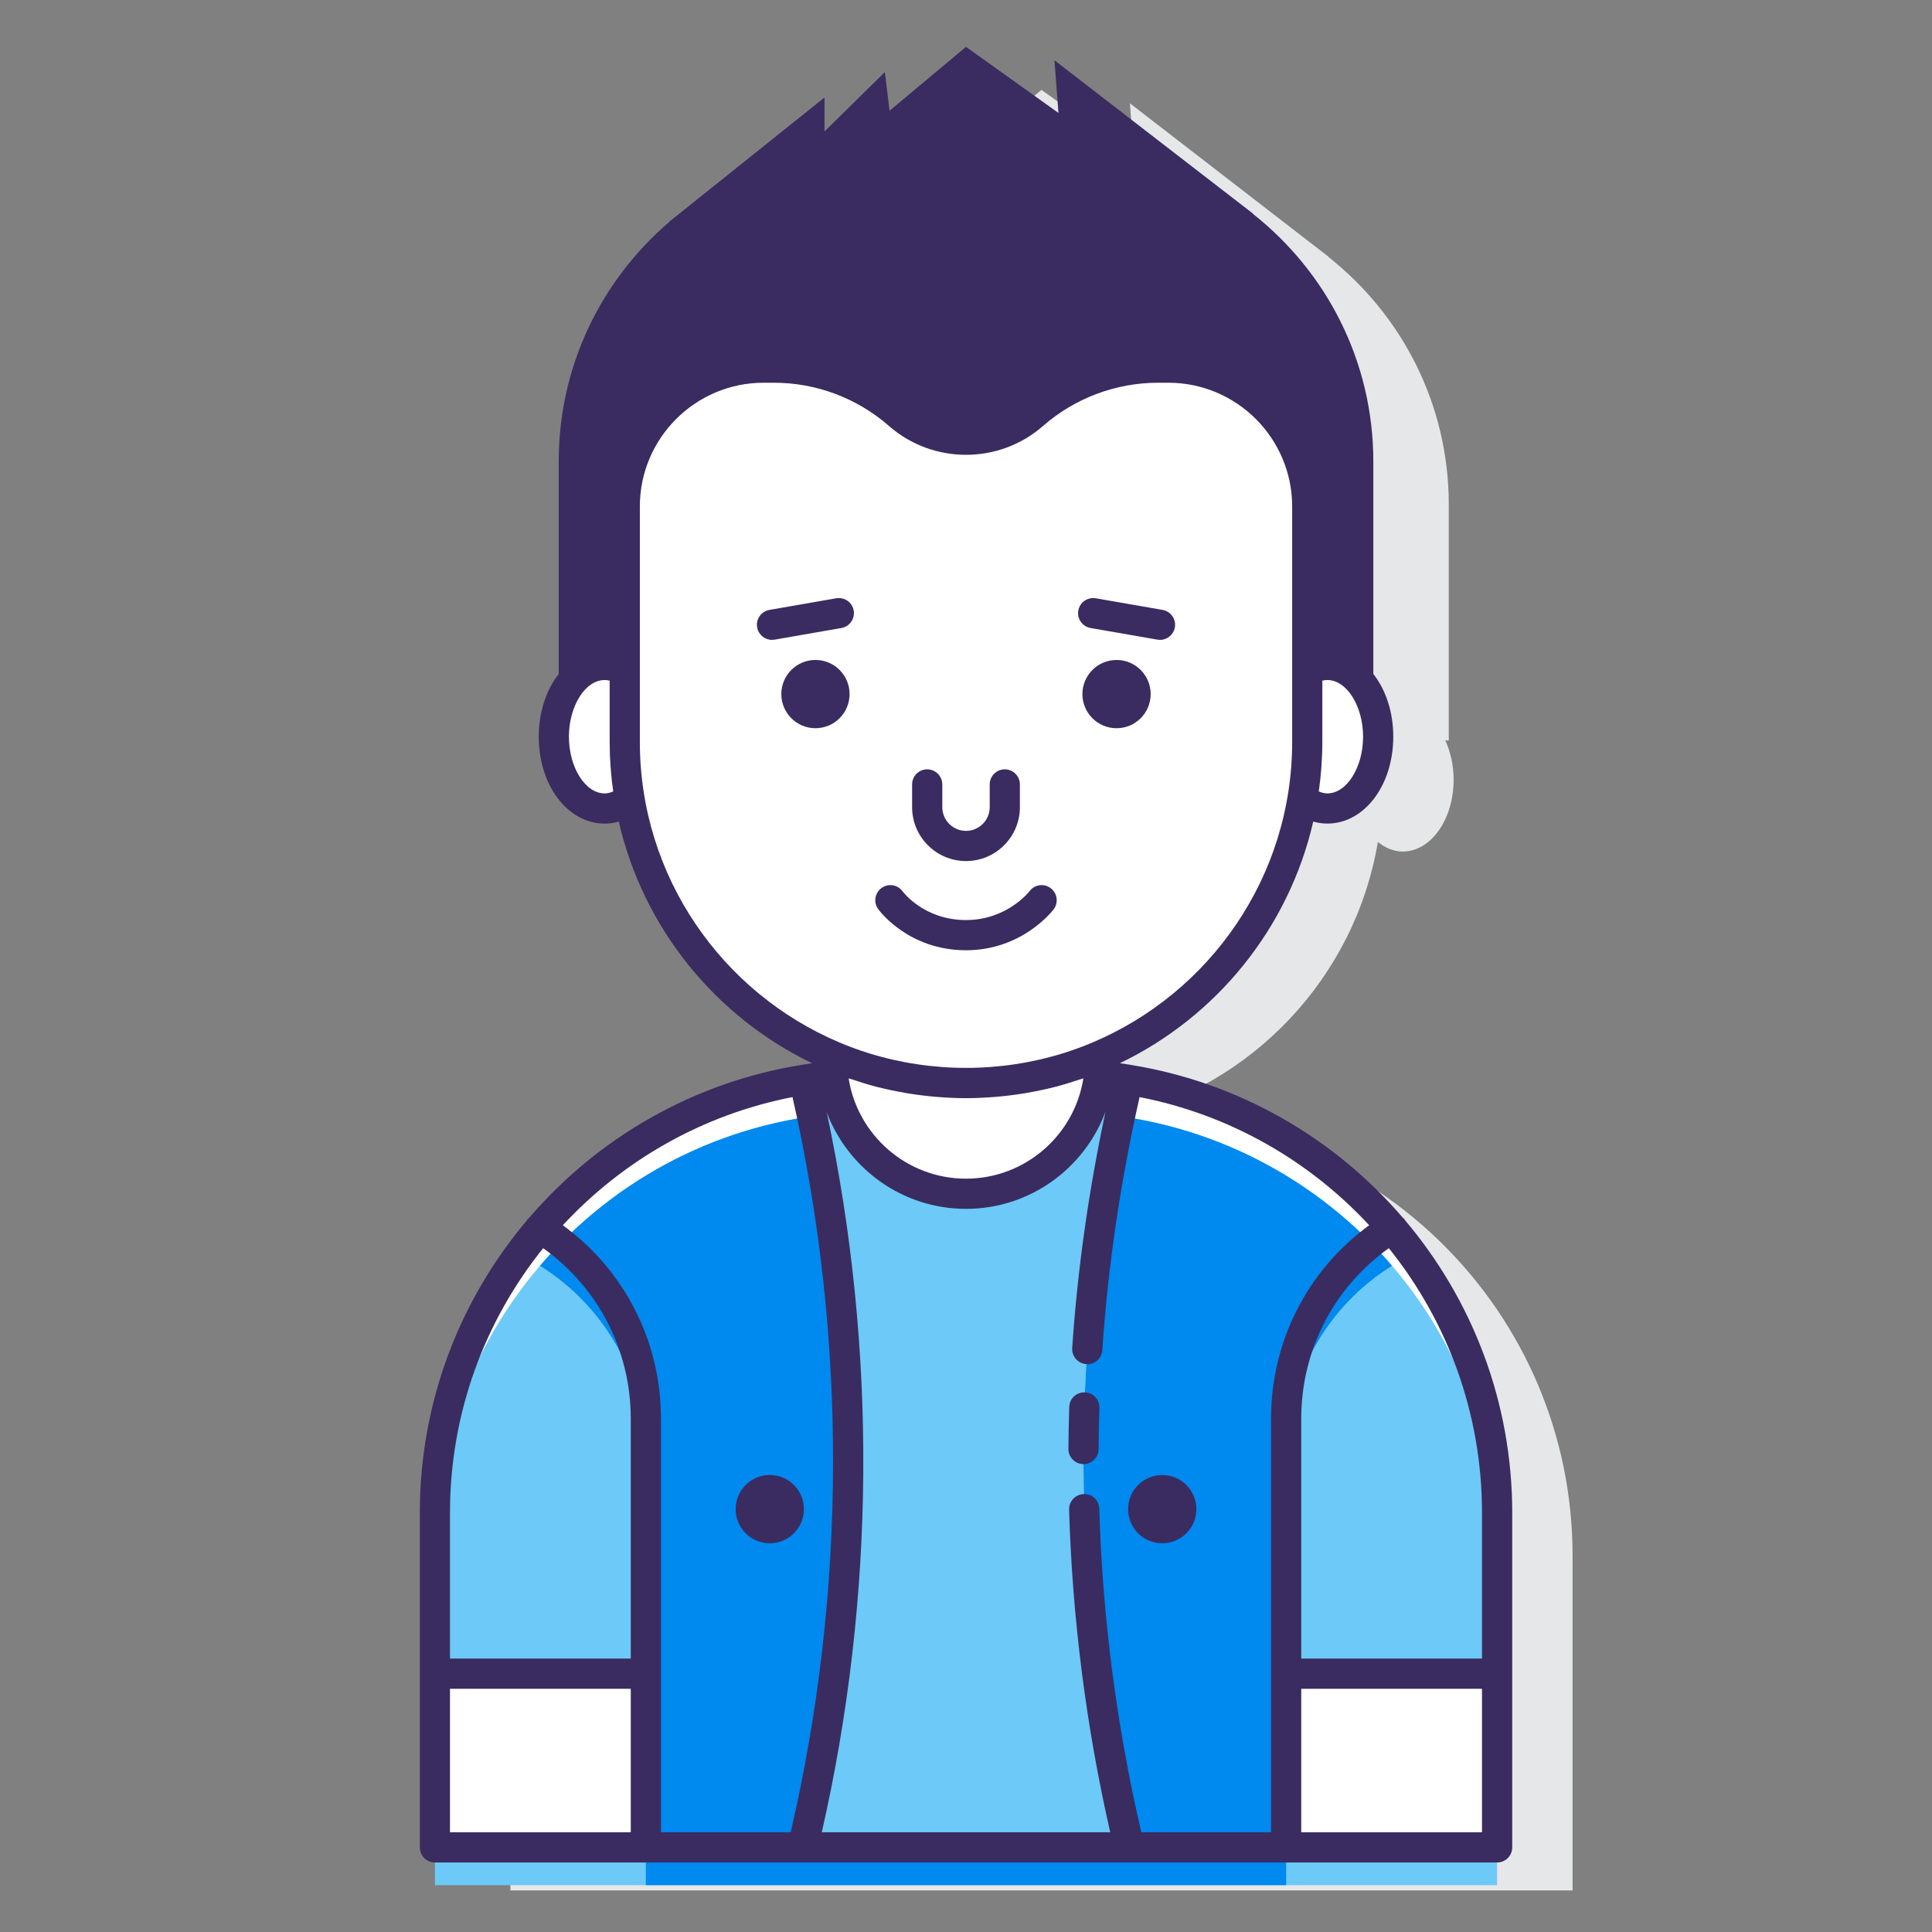
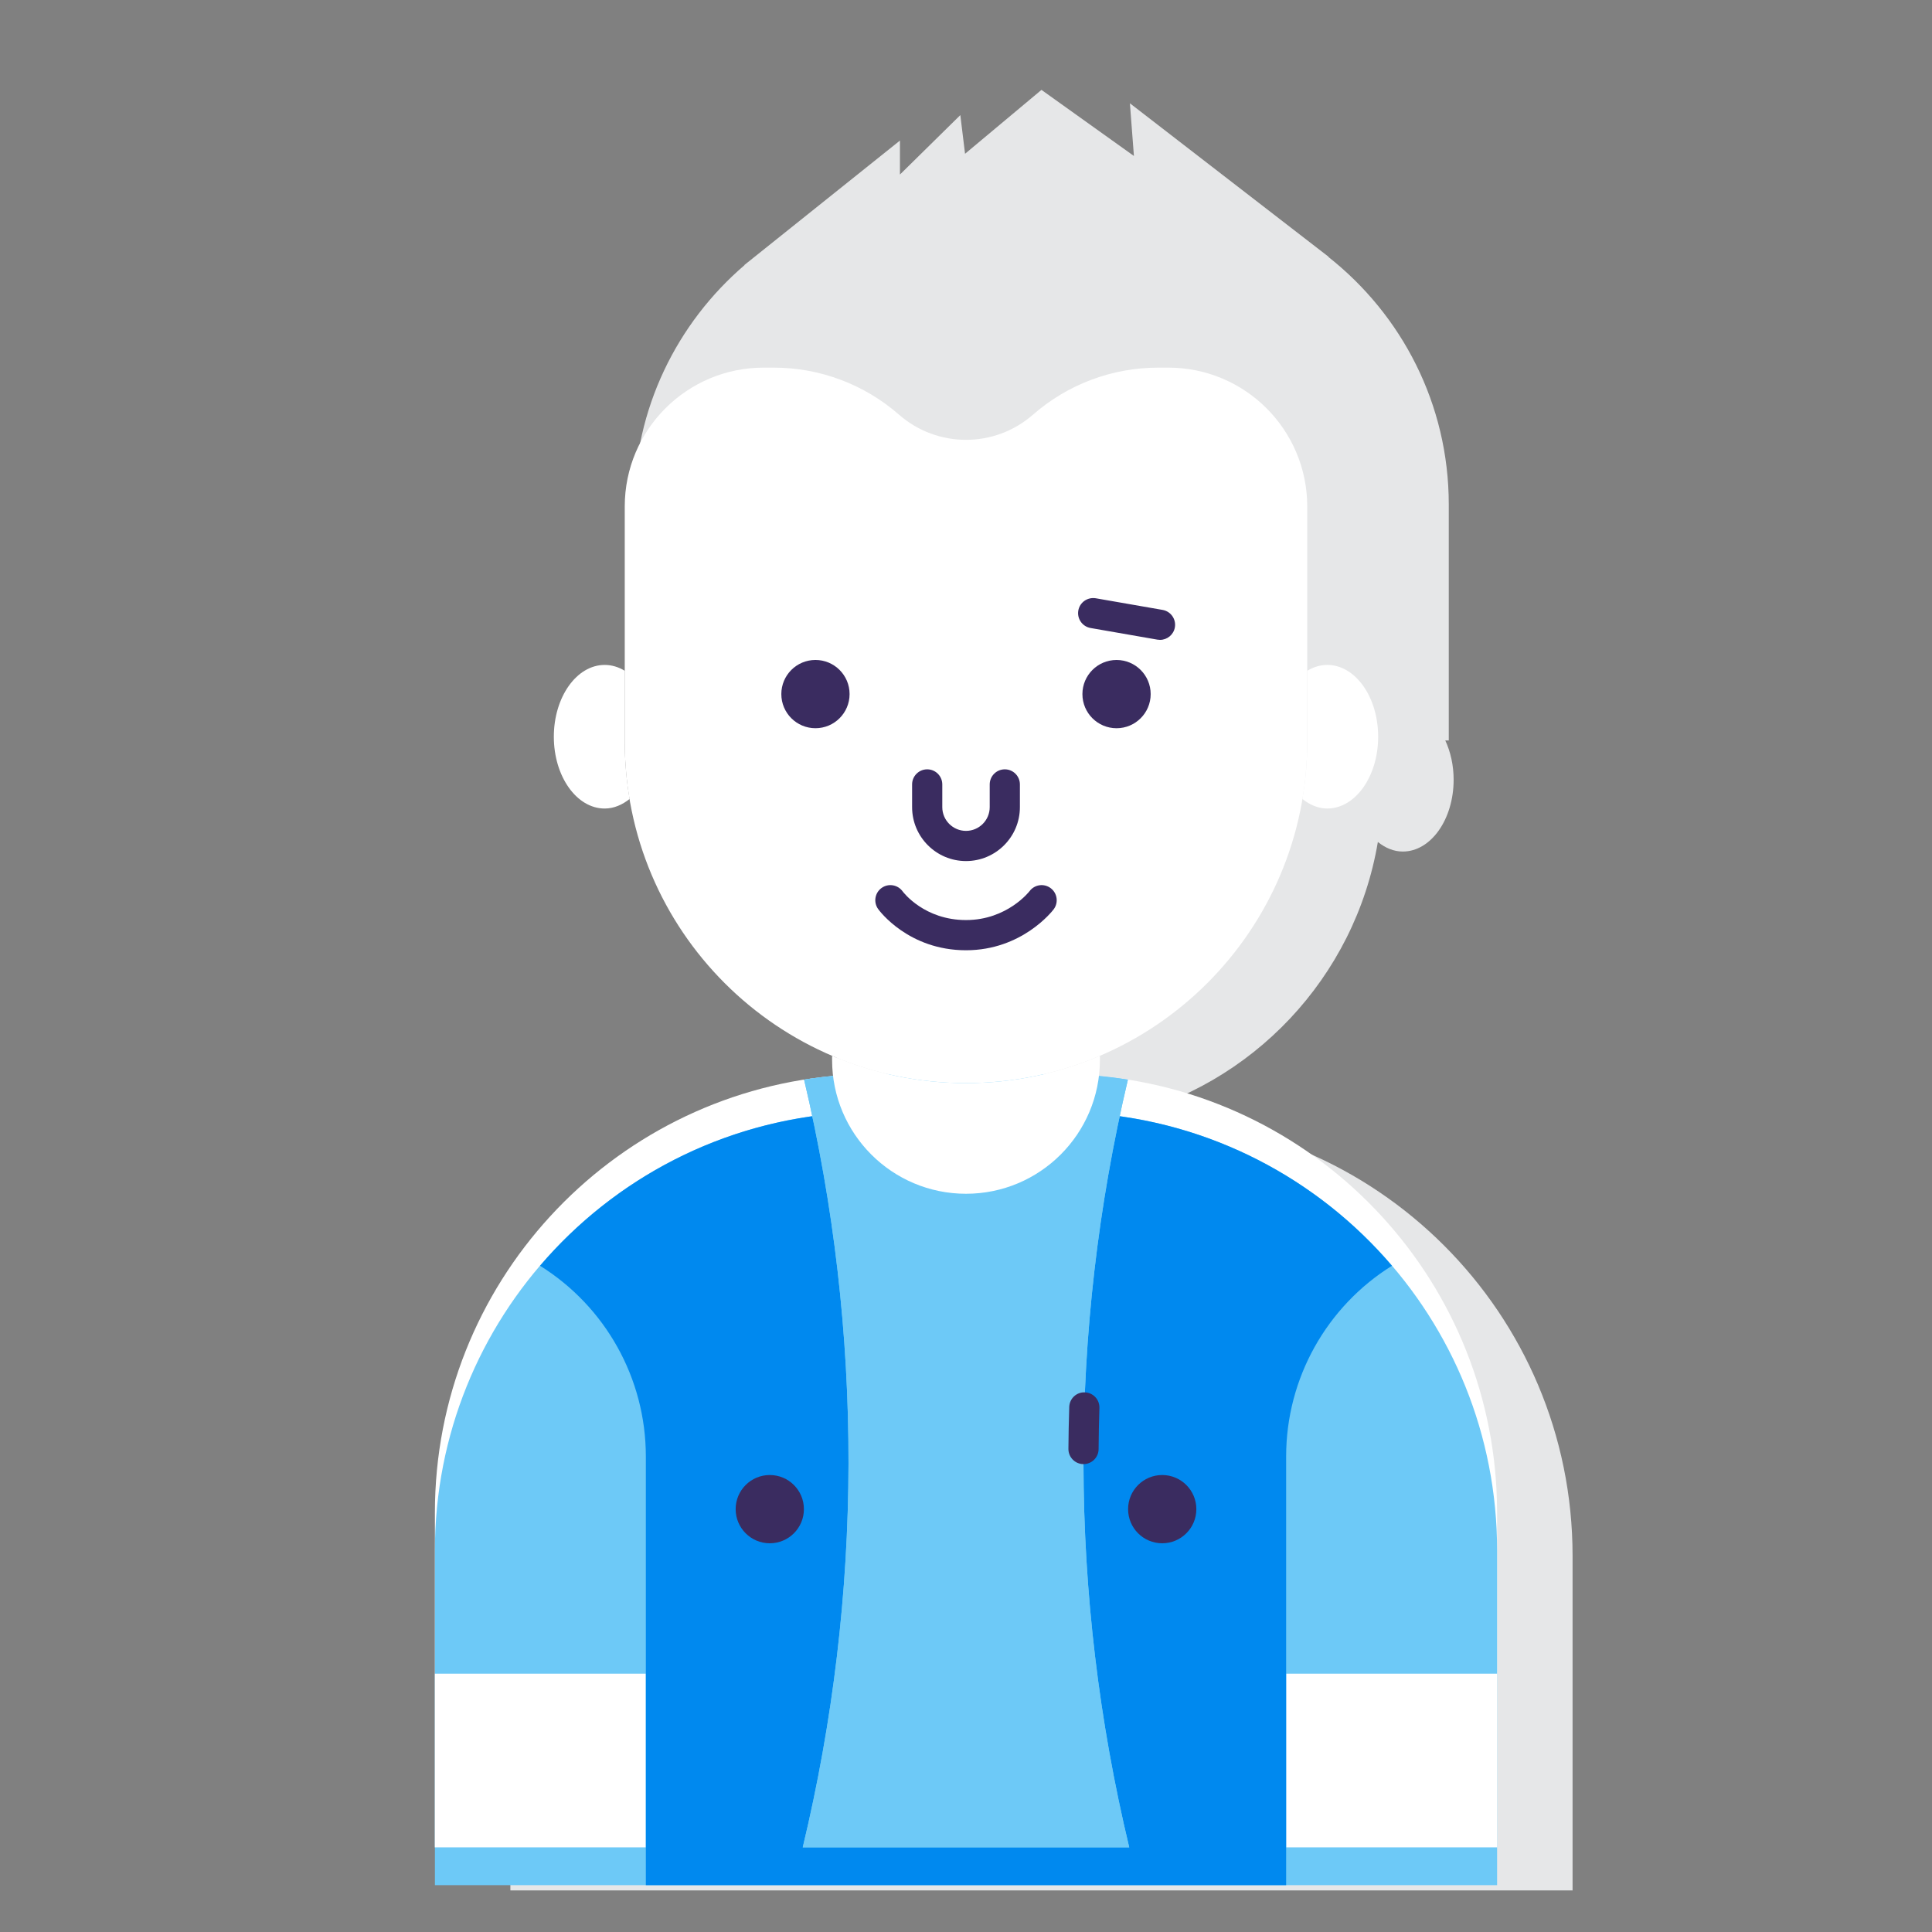
<svg xmlns="http://www.w3.org/2000/svg" version="1.1" id="Layer_1" x="0px" y="0px" viewBox="0 0 128 128" style="enable-background:new 0 0 128 128;" xml:space="preserve">
  <rect x="0" y="0" width="128" height="128" fill="#808080" stroke="none" />
  <style type="text/css">
	.st0{fill:#3A2C60;}
	.st1{fill:#E6E7E8;}
	.st2{fill:#FFFFFF;}
	.st3{fill:#FFD7E5;}
	.st4{fill:#0089EF;}
	.st5{fill:#6DC9F7;}
	.st6{fill:#FA759E;}
	.st7{fill:#D4FBFF;}
	.st8{fill:none;stroke:#3A2C60;stroke-width:2;stroke-linecap:round;stroke-linejoin:round;stroke-miterlimit:10;}
</style>
  <g>
    <g>
      <path class="st1" d="M75.124,74.008h-0.954c8.79-2.057,15.602-9.239,17.117-18.225c0.49,0.392,1.048,0.634,1.651,0.634    c1.861,0,3.369-2.13,3.369-4.757c0-0.962-0.206-1.854-0.553-2.602h0.231V33.424c0-6.659-3.126-12.577-7.978-16.403l0.027,0    L74.859,6.844l0.266,3.489L69,5.955l-5.063,4.233l-0.313-2.563l-4,3.938v-2.25l-9.732,7.784c-0.135,0.108-0.272,0.213-0.405,0.324    l-0.178,0.142l0.022,0c-4.472,3.832-7.316,9.51-7.316,15.862v15.634h0.231c-0.348,0.748-0.553,1.64-0.553,2.602    c0,2.627,1.508,4.757,3.369,4.757c0.603,0,1.161-0.242,1.651-0.634c1.514,8.986,8.327,16.168,17.117,18.225h-0.954    c-16.05,0-29.062,13.011-29.062,29.062v22.173h70.373V103.07C104.186,87.02,91.175,74.008,75.124,74.008z" />
    </g>
    <g>
      <g>
        <g>
          <path class="st2" d="M72.802,71.285C72.274,75.681,68.538,79.09,64,79.09c-4.538,0-8.274-3.41-8.802-7.806      c-14.795,1.352-26.385,13.787-26.385,28.934v22.173h70.373v-22.173C99.186,85.072,87.596,72.637,72.802,71.285z" />
        </g>
        <path class="st5" d="M72.142,73.739C70.779,76.887,67.648,79.09,64,79.09c-3.648,0-6.779-2.204-8.142-5.351     c-15.108,1.037-27.044,13.613-27.044,28.984v22.173h70.373v-22.173C99.186,87.352,87.25,74.777,72.142,73.739z" />
        <g>
          <rect x="28.814" y="110.885" class="st2" width="13.976" height="11.507" />
          <rect x="85.211" y="110.885" class="st2" width="13.976" height="11.507" />
        </g>
        <path class="st4" d="M72.142,73.739C70.779,76.886,67.648,79.09,64,79.09c-3.648,0-6.779-2.204-8.142-5.351     C47.829,74.291,40.698,78.1,35.777,83.86c4.316,2.689,7.012,7.444,7.012,12.636v28.401h42.421V96.496     c0-5.192,2.697-9.947,7.012-12.636C87.302,78.1,80.171,74.291,72.142,73.739z" />
        <g>
          <g>
            <path class="st5" d="M70.124,71.157c-4.083,0-8.166,0-12.249,0c-1.597,0-3.145,0.128-4.602,0.374       c3.953,16.725,3.924,34.146-0.089,50.861c7.21,0,14.42,0,21.63,0c-4.013-16.714-4.042-34.136-0.089-50.861       C73.27,71.286,71.722,71.157,70.124,71.157z" />
          </g>
          <g>
            <path class="st5" d="M74.815,122.392c-4.013-16.714-4.042-34.136-0.089-50.861c-0.624-0.105-1.272-0.177-1.926-0.239       C72.27,75.685,68.536,79.09,64,79.09s-8.27-3.406-8.801-7.798c-0.654,0.061-1.302,0.134-1.926,0.239       c3.953,16.725,3.924,34.146-0.089,50.861C60.395,122.392,67.605,122.392,74.815,122.392z" />
          </g>
        </g>
        <g>
          <path class="st2" d="M64,71.758L64,71.758c-3.15,0-6.148-0.646-8.872-1.809v0.269c0,4.9,3.972,8.872,8.872,8.872      c4.9,0,8.872-3.972,8.872-8.872v-0.269C70.148,71.113,67.15,71.758,64,71.758z" />
        </g>
      </g>
      <g>
        <path class="st2" d="M87.938,44.053c-0.473,0-0.922,0.14-1.33,0.388v4.709c0,1.289-0.114,2.552-0.321,3.782     c0.49,0.392,1.048,0.634,1.651,0.634c1.861,0,3.369-2.13,3.369-4.757S89.799,44.053,87.938,44.053z" />
        <path class="st2" d="M41.392,49.15v-4.709c-0.408-0.248-0.857-0.388-1.33-0.388c-1.861,0-3.369,2.13-3.369,4.757     s1.508,4.757,3.369,4.757c0.603,0,1.161-0.242,1.651-0.634C41.505,51.701,41.392,50.439,41.392,49.15z" />
      </g>
      <path class="st2" d="M77.409,24.357h-0.678c-3.05,0-5.996,1.107-8.291,3.115l0,0c-2.542,2.224-6.338,2.224-8.88,0l0,0    c-2.295-2.008-5.241-3.115-8.291-3.115h-0.678c-5.081,0-9.2,4.119-9.2,9.2V49.15c0,12.486,10.122,22.608,22.608,22.608    S86.608,61.636,86.608,49.15V33.557C86.608,28.476,82.489,24.357,77.409,24.357z" />
      <g>
        <path class="st0" d="M77,102.246c1.249,0,2.261-1.012,2.261-2.261c0-1.249-1.012-2.261-2.261-2.261s-2.261,1.012-2.261,2.261     C74.739,101.234,75.751,102.246,77,102.246z" />
        <path class="st0" d="M51,102.246c1.249,0,2.261-1.012,2.261-2.261c0-1.249-1.012-2.261-2.261-2.261s-2.261,1.012-2.261,2.261     C48.739,101.234,49.751,102.246,51,102.246z" />
-         <path class="st0" d="M93.087,80.844c-0.004-0.007-0.004-0.015-0.008-0.022c-0.043-0.069-0.105-0.116-0.161-0.171     c-4.529-5.266-10.847-8.947-18.003-10.099c-0.008-0.002-0.015-0.008-0.023-0.009c-0.043-0.007-0.089-0.009-0.132-0.016     c-0.188-0.029-0.375-0.062-0.564-0.088c6.39-3.072,11.187-8.941,12.809-16.007c0.3,0.085,0.612,0.132,0.934,0.132     c2.45,0,4.369-2.529,4.369-5.757c0-1.651-0.504-3.116-1.322-4.156v-14.08c0-6.659-3.126-12.577-7.978-16.403l0.027,0     L69.859,3.993l0.266,3.489L64,3.104l-5.063,4.233l-0.313-2.563l-4,3.938v-2.25l-9.731,7.783     c-0.136,0.108-0.273,0.213-0.406,0.325l-0.177,0.142l0.022,0c-4.472,3.832-7.316,9.51-7.316,15.862v14.08     c-0.818,1.04-1.322,2.505-1.322,4.156c0,3.228,1.919,5.757,4.369,5.757c0.322,0,0.634-0.047,0.934-0.132     c1.623,7.066,6.419,12.934,12.809,16.007c-0.188,0.026-0.375,0.058-0.562,0.087c-0.044,0.007-0.091,0.009-0.135,0.017     c-0.009,0.001-0.015,0.008-0.024,0.009c-7.153,1.151-13.469,4.83-17.997,10.093c-0.058,0.056-0.121,0.105-0.165,0.176     c-0.004,0.007-0.004,0.015-0.008,0.022c-4.426,5.235-7.1,11.997-7.1,19.375v10.666v11.507c0,0.552,0.448,1,1,1h13.976h10.396     h21.63h10.396h13.976c0.552,0,1-0.448,1-1v-11.507v-10.666C100.187,92.842,97.513,86.08,93.087,80.844z M98.187,109.885H86.21     V93.991c0-4.532,2.154-8.691,5.805-11.296c3.856,4.805,6.171,10.897,6.171,17.524V109.885z M71.776,71.446     C71.185,75.206,67.923,78.09,64,78.09s-7.185-2.885-7.776-6.644c0.087,0.031,0.178,0.051,0.266,0.08     c0.522,0.176,1.05,0.34,1.588,0.479c0.036,0.009,0.072,0.017,0.107,0.026c0.575,0.146,1.161,0.266,1.752,0.369     c0.063,0.011,0.125,0.023,0.188,0.034c0.609,0.101,1.227,0.177,1.851,0.231c0.036,0.003,0.071,0.005,0.107,0.008     c0.633,0.051,1.271,0.084,1.917,0.084s1.284-0.033,1.917-0.084c0.036-0.003,0.071-0.005,0.107-0.008     c0.624-0.053,1.241-0.13,1.851-0.231c0.063-0.01,0.125-0.023,0.188-0.034c0.591-0.103,1.177-0.223,1.752-0.369     c0.036-0.009,0.072-0.017,0.107-0.026c0.538-0.14,1.066-0.303,1.588-0.479C71.598,71.497,71.688,71.477,71.776,71.446z      M87.938,52.566c-0.195,0-0.382-0.054-0.564-0.131c0.15-1.074,0.234-2.17,0.234-3.285v-4.055c0.108-0.025,0.218-0.042,0.33-0.042     c1.284,0,2.369,1.72,2.369,3.756C90.307,50.846,89.223,52.566,87.938,52.566z M40.062,52.566c-1.284,0-2.369-1.72-2.369-3.757     c0-2.036,1.084-3.756,2.369-3.756c0.112,0,0.222,0.017,0.33,0.042v4.055c0,1.115,0.083,2.211,0.234,3.285     C40.443,52.512,40.257,52.566,40.062,52.566z M42.392,49.15V33.557c0-4.521,3.678-8.2,8.2-8.2h0.678     c2.809,0,5.519,1.019,7.632,2.868c2.907,2.543,7.29,2.543,10.197,0c2.113-1.849,4.824-2.868,7.632-2.868h0.678     c4.521,0,8.2,3.678,8.2,8.2V49.15c0,8.938-5.455,16.626-13.211,19.91c-0.639,0.27-1.288,0.51-1.948,0.715     c-0.01,0.003-0.019,0.007-0.029,0.01c-4.163,1.287-8.68,1.287-12.843,0c-0.01-0.003-0.019-0.007-0.029-0.01     c-0.659-0.205-1.309-0.445-1.948-0.715C47.847,65.776,42.392,58.088,42.392,49.15z M52.505,72.685     c3.624,15.963,3.584,32.762-0.12,48.707H43.79v-27.4c0-5.125-2.411-9.831-6.501-12.816     C41.259,76.889,46.549,73.844,52.505,72.685z M35.985,82.696c3.651,2.604,5.805,6.763,5.805,11.296v15.894H29.813v-9.666     C29.813,93.592,32.128,87.5,35.985,82.696z M29.813,111.885H41.79v9.507H29.813V111.885z M54.446,121.392     c3.557-15.616,3.661-32.022,0.33-47.689c1.413,3.726,5.009,6.387,9.225,6.387c4.232,0,7.841-2.682,9.241-6.432     c-1.099,5.154-1.852,10.405-2.206,15.652c-0.038,0.551,0.379,1.028,0.93,1.065c0.554,0.051,1.028-0.379,1.065-0.93     c0.38-5.625,1.221-11.256,2.47-16.759c5.954,1.16,11.242,4.205,15.211,8.49c-4.09,2.985-6.501,7.691-6.501,12.816v27.4h-8.597     c-1.632-7.024-2.573-14.23-2.784-21.435c-0.016-0.552-0.472-0.999-1.029-0.97c-0.552,0.016-0.986,0.477-0.97,1.029     c0.21,7.182,1.126,14.367,2.724,21.376H54.446z M98.187,121.392H86.21v-9.507h11.976V121.392z" />
        <path class="st0" d="M71.778,97.001c0.002,0,0.005,0,0.007,0c0.549,0,0.996-0.443,1-0.993c0.007-0.91,0.024-1.82,0.054-2.729     c0.018-0.552-0.415-1.014-0.967-1.032c-0.558-0.021-1.014,0.415-1.032,0.967c-0.03,0.926-0.048,1.853-0.055,2.779     C70.782,96.546,71.226,96.998,71.778,97.001z" />
        <path class="st0" d="M56.287,45.985c0-1.249-1.012-2.261-2.261-2.261c-1.249,0-2.261,1.012-2.261,2.261     c0,1.249,1.012,2.261,2.261,2.261C55.274,48.246,56.287,47.234,56.287,45.985z" />
        <path class="st0" d="M73.974,43.725c-1.249,0-2.261,1.012-2.261,2.261c0,1.249,1.012,2.261,2.261,2.261     c1.249,0,2.261-1.012,2.261-2.261C76.235,44.737,75.223,43.725,73.974,43.725z" />
        <path class="st0" d="M64,57.048c1.969,0,3.571-1.602,3.571-3.571V51.97c0-0.552-0.448-1-1-1s-1,0.448-1,1v1.507     c0,0.866-0.705,1.571-1.571,1.571s-1.571-0.705-1.571-1.571V51.97c0-0.552-0.448-1-1-1s-1,0.448-1,1v1.507     C60.429,55.446,62.031,57.048,64,57.048z" />
        <path class="st0" d="M72.254,41.607l4.427,0.771c0.058,0.01,0.116,0.015,0.173,0.015c0.477,0,0.899-0.342,0.984-0.828     c0.095-0.544-0.27-1.062-0.813-1.157l-4.427-0.771c-0.548-0.09-1.062,0.271-1.157,0.813     C71.346,40.994,71.71,41.512,72.254,41.607z" />
-         <path class="st0" d="M56.56,40.45c-0.095-0.543-0.608-0.903-1.157-0.813l-4.427,0.771c-0.544,0.095-0.908,0.613-0.813,1.157     c0.085,0.486,0.507,0.828,0.984,0.828c0.057,0,0.115-0.005,0.173-0.015l4.427-0.771C56.29,41.512,56.654,40.994,56.56,40.45z" />
        <path class="st0" d="M64,62.957c3.711,0,5.723-2.6,5.807-2.711c0.333-0.44,0.247-1.067-0.193-1.401     c-0.442-0.335-1.069-0.246-1.401,0.193c-0.014,0.02-1.484,1.918-4.212,1.918c-2.748,0-4.137-1.817-4.202-1.904     c-0.325-0.444-0.947-0.543-1.393-0.221c-0.448,0.323-0.549,0.948-0.226,1.396C58.26,60.339,60.192,62.957,64,62.957z" />
      </g>
    </g>
  </g>
</svg>